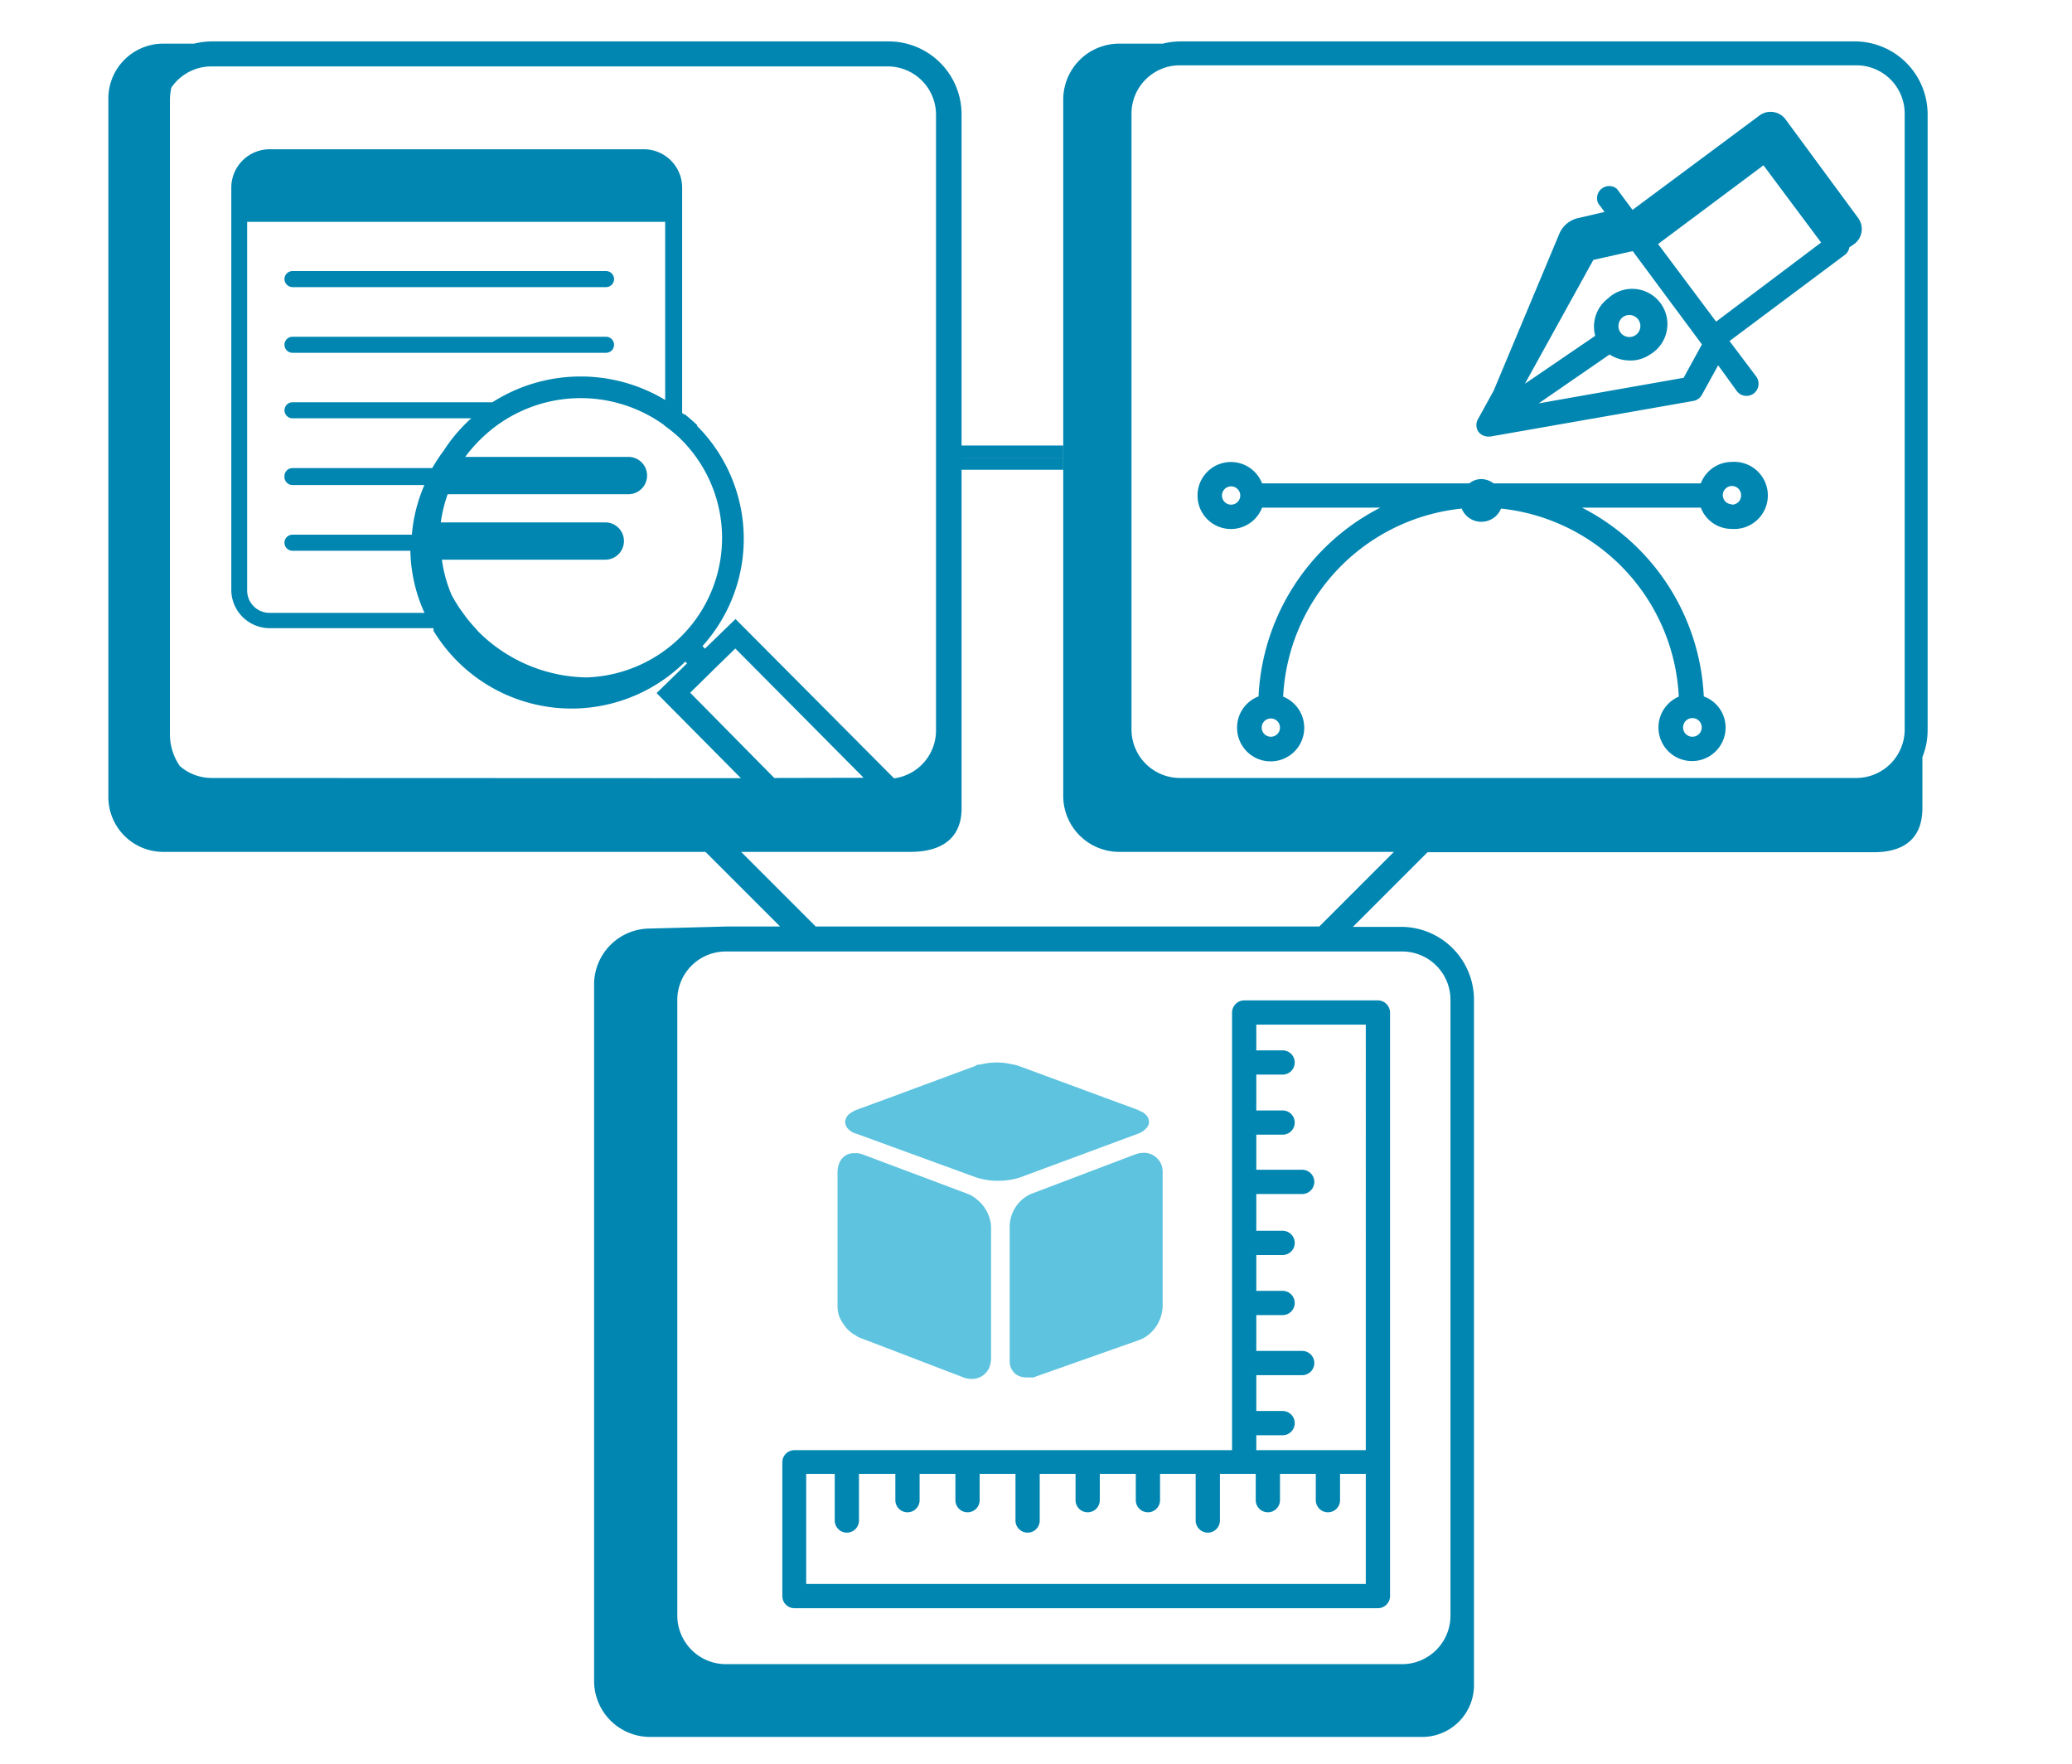
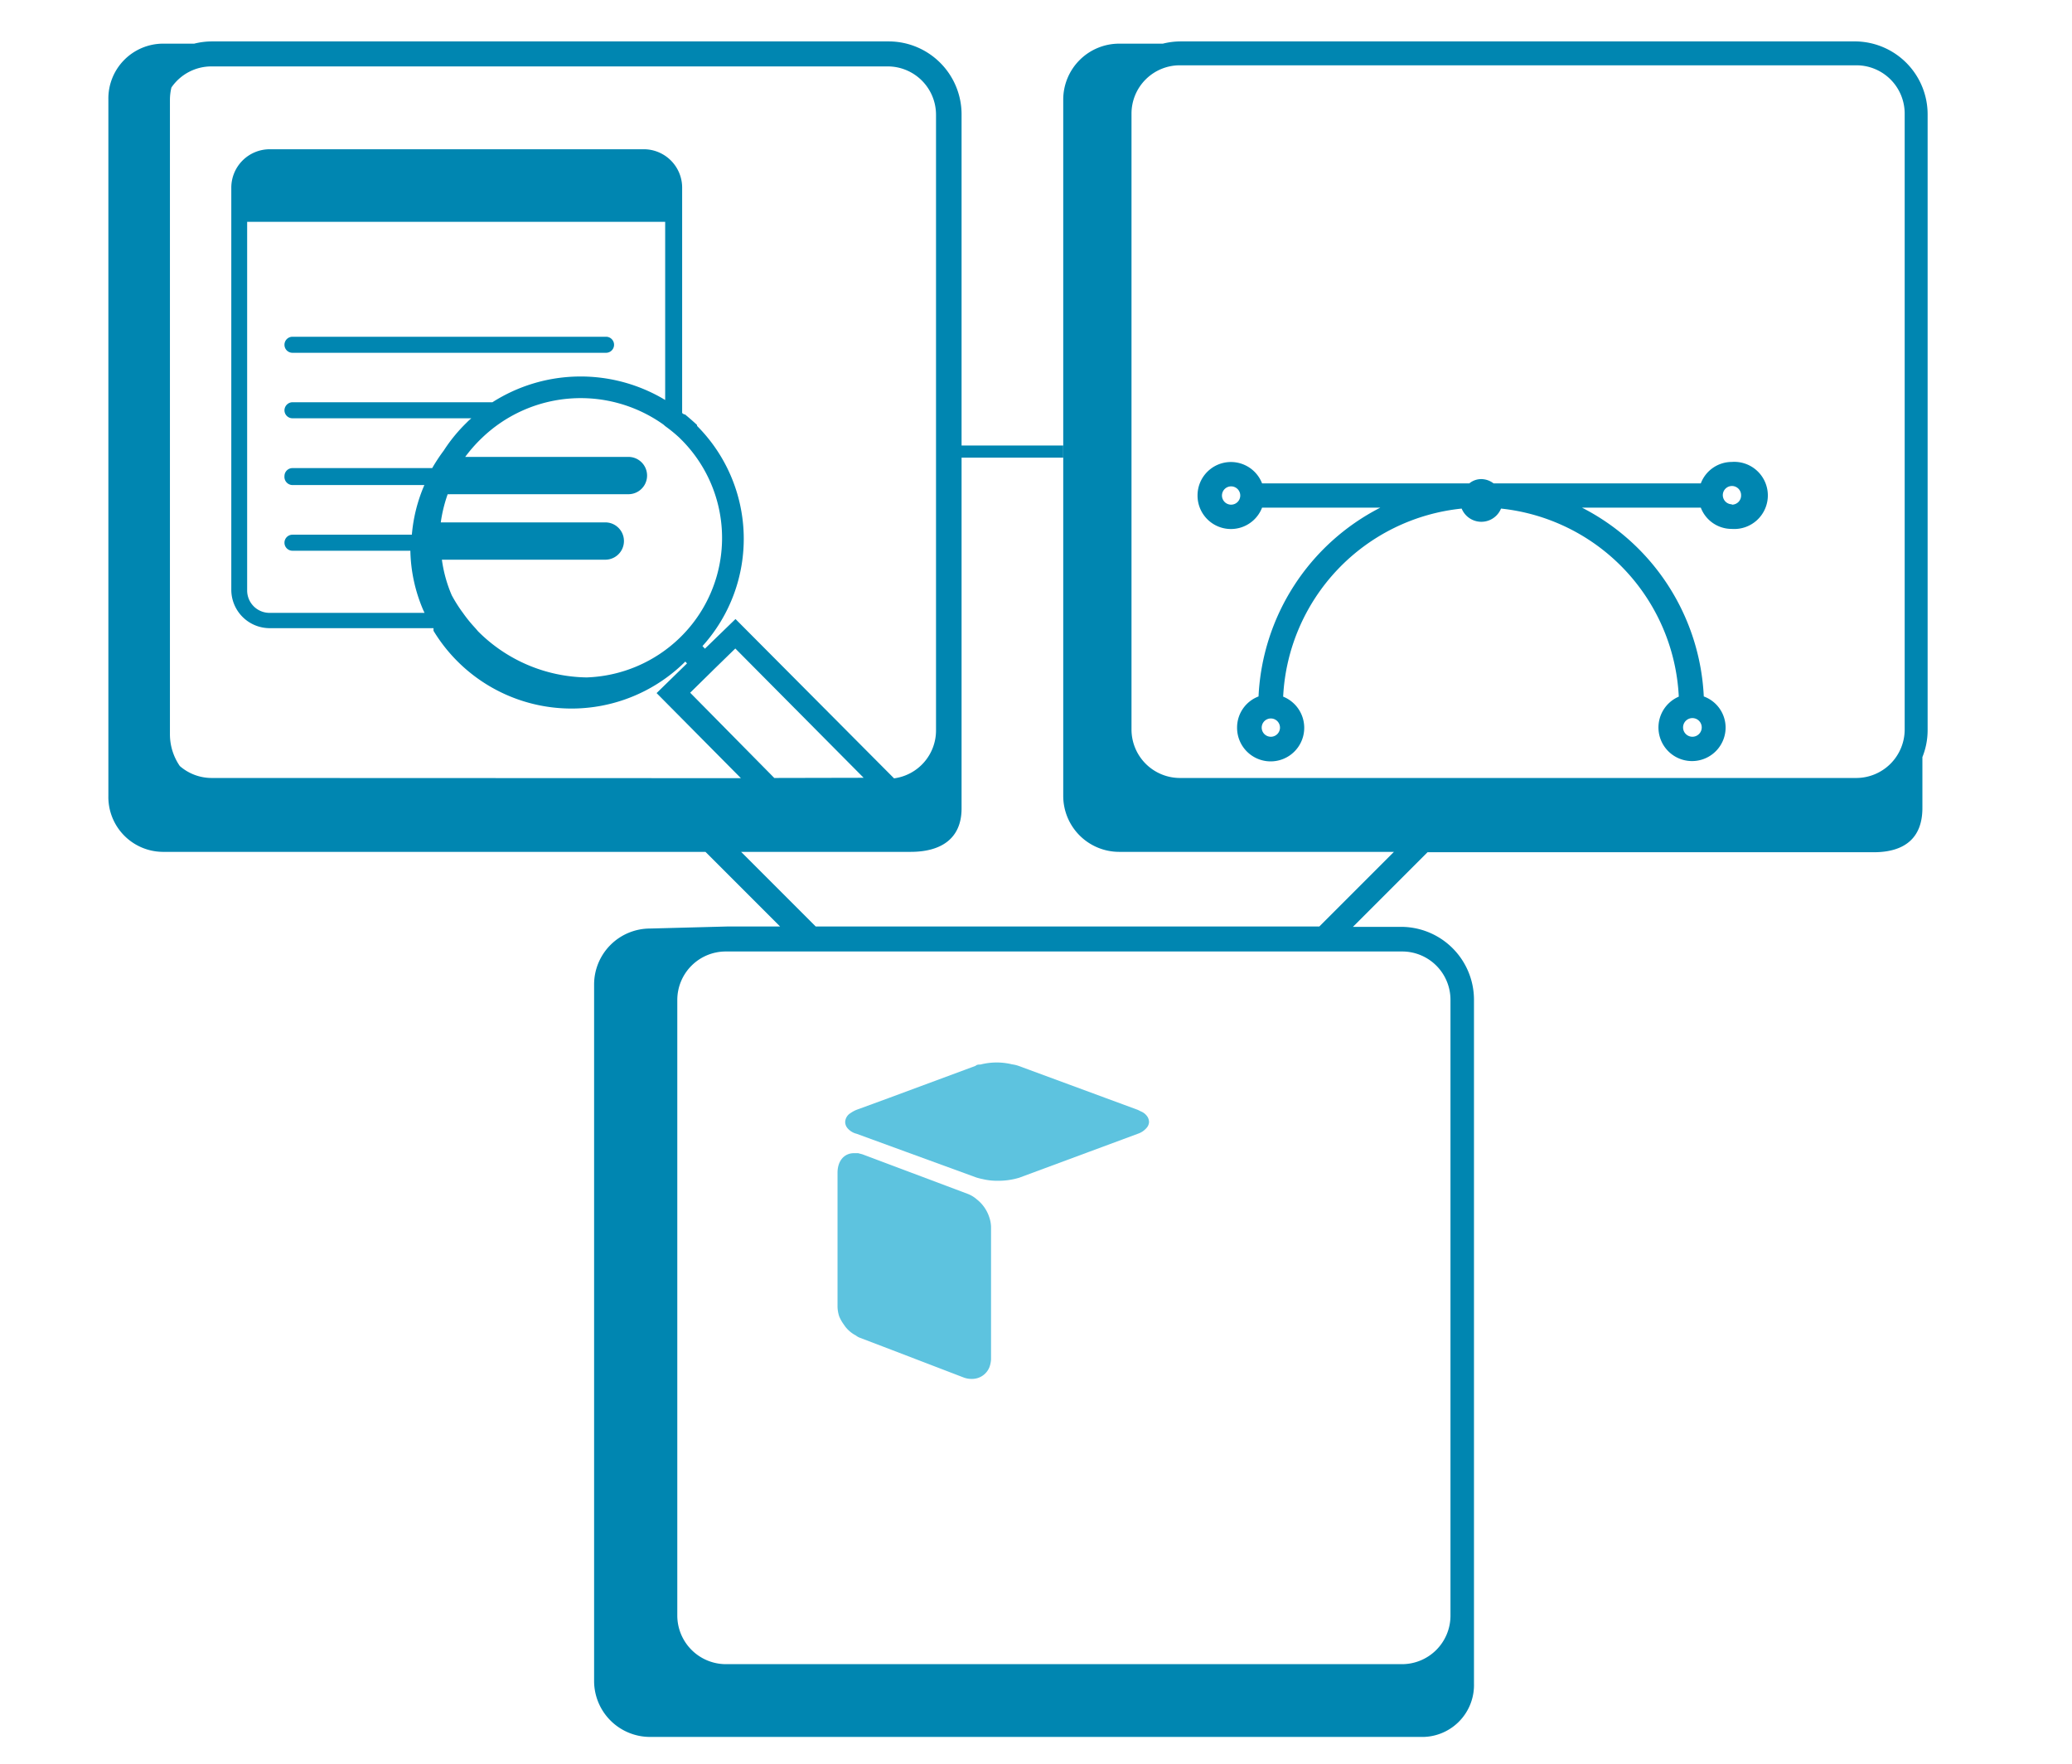
<svg xmlns="http://www.w3.org/2000/svg" id="Warstwa_1" data-name="Warstwa 1" viewBox="0 0 111.08 94.53">
  <defs>
    <style>.cls-1{fill:#0086b1;}.cls-2{fill:#5dc3df;}</style>
  </defs>
-   <path class="cls-1" d="M73.87,53.62H66.7a.66.66,0,0,0-.65.65V77.73H42.59a.65.65,0,0,0-.65.65v7.17a.65.65,0,0,0,.65.65H73.87a.65.65,0,0,0,.65-.65V54.27A.66.66,0,0,0,73.87,53.62ZM73.22,84.9h-30V79h1.53V81.5a.65.65,0,0,0,1.3,0V79H48v1.41a.65.65,0,0,0,1.3,0V79h1.92v1.41a.65.65,0,0,0,1.3,0V79h1.92V81.5a.65.65,0,0,0,1.3,0V79h1.92v1.41a.65.65,0,0,0,1.3,0V79h1.93v1.41a.65.65,0,0,0,1.3,0V79H64.1V81.5a.65.65,0,0,0,1.3,0V79h1.92v1.41a.65.65,0,0,0,1.3,0V79h1.92v1.41a.65.65,0,1,0,1.3,0V79h1.38Zm0-7.17H67.35v-.8h1.41a.65.65,0,1,0,0-1.3H67.35V73.71h2.46a.65.65,0,1,0,0-1.3H67.35V70.49h1.41a.65.65,0,1,0,0-1.3H67.35V67.27h1.41a.65.65,0,1,0,0-1.3H67.35V64h2.46a.65.65,0,0,0,0-1.3H67.35V60.82h1.41a.65.65,0,1,0,0-1.3H67.35V57.6h1.41a.65.65,0,1,0,0-1.3H67.35V54.92h5.87Z" />
  <path class="cls-2" d="M45.24,71a1.68,1.68,0,0,0,.64.58.87.87,0,0,0,.18.11l1.73.66,3.86,1.48a1.19,1.19,0,0,0,.45.08,1,1,0,0,0,.94-.62,1.43,1.43,0,0,0,.09-.43V65.78a1.72,1.72,0,0,0-.1-.55,2,2,0,0,0-.66-.94A1.63,1.63,0,0,0,51.9,64l-5.67-2.13L46,61.81l-.21,0c-.54,0-.89.42-.89,1.05V70a1.77,1.77,0,0,0,.09.56A2.17,2.17,0,0,0,45.24,71Z" />
-   <path class="cls-2" d="M61.08,61.81l-.23.07L55.26,64a1.94,1.94,0,0,0-1.13,1.77V72.9a.89.89,0,0,0,.34.77,1,1,0,0,0,.53.16h.23a.47.47,0,0,0,.17,0h0l2.83-1,2.83-1a1.69,1.69,0,0,0,.49-.27A2.05,2.05,0,0,0,62.33,70V62.84a1,1,0,0,0-.29-.75,1,1,0,0,0-.72-.3Z" />
  <path class="cls-2" d="M45.92,60.77l2.6.95,3.81,1.39a3,3,0,0,0,.35.09,3.32,3.32,0,0,0,.8.09,3.89,3.89,0,0,0,1.15-.16L61,60.77a1.06,1.06,0,0,0,.49-.34.5.5,0,0,0,.11-.3.6.6,0,0,0-.06-.23.75.75,0,0,0-.38-.33L61,59.49l-6.4-2.36a1.69,1.69,0,0,0-.34-.08,3.45,3.45,0,0,0-.81-.1,3.5,3.5,0,0,0-.89.11c-.09,0-.19,0-.26.07l-4.67,1.73-1.72.63a1.72,1.72,0,0,0-.31.17.59.59,0,0,0-.29.47.53.53,0,0,0,.1.31A.92.92,0,0,0,45.92,60.77Z" />
  <rect class="cls-1" x="51.48" y="23.88" width="5.52" height="0.65" />
-   <rect class="cls-1" x="51.48" y="24.53" width="5.52" height="0.65" />
  <path class="cls-1" d="M99.51,2.22H63.26a3.93,3.93,0,0,0-.92.12H60a3,3,0,0,0-3,3V42.66a3,3,0,0,0,3,3H74.73l-4,4s0,0,0,0h-27s0,0,0,0l-4-4h9.09c1.61,0,2.73-.69,2.73-2.33V6.12a3.91,3.91,0,0,0-3.9-3.9H11.33a3.93,3.93,0,0,0-.92.12H8.71a2.94,2.94,0,0,0-2.9,3V42.66a2.94,2.94,0,0,0,2.9,3H37.82l4,4h-2.8l-4.17.11a3,3,0,0,0-3,3V90.1a3,3,0,0,0,3,3h41.3a2.78,2.78,0,0,0,2.87-2.85s0-3.36,0-3.67v-33a3.91,3.91,0,0,0-3.9-3.9H72.53l4-4h23.92c1.62,0,2.61-.73,2.61-2.37l0-2.73a3.85,3.85,0,0,0,.28-1.44v-33A3.91,3.91,0,0,0,99.51,2.22Zm-58,39.48L37,37.13,38.15,36l.09-.09,1.18-1.15,6.88,6.93,0,0Zm-16-8-.09-.1a7.52,7.52,0,0,1-.61-.76l-.06-.08a8.19,8.19,0,0,1-.53-.85A7.27,7.27,0,0,1,23.69,30h8.76a1,1,0,1,0,0-2H23.63A7.7,7.7,0,0,1,24,26.49a.5.5,0,0,0,.13,0h9.56a1,1,0,1,0,0-2H24.94a7.82,7.82,0,0,1,.88-1,7.64,7.64,0,0,1,9.75-.73l.09.08a7.87,7.87,0,0,1,.76.62l.1.1.07.07a7.45,7.45,0,0,1-.14,10.55,7.54,7.54,0,0,1-5,2.13,8.39,8.39,0,0,1-5.82-2.47v0h0ZM15.68,26h7.07a8.46,8.46,0,0,0-.67,2.66h-6.4a.43.43,0,0,0,0,.86H22a8.42,8.42,0,0,0,.69,3.18h0l.07.15H14.45a1.2,1.2,0,0,1-1.2-1.2V11.89H35.66v9.55l-.15-.09h0a8.79,8.79,0,0,0-9.11.21H15.68a.44.44,0,0,0-.43.43.43.43,0,0,0,.43.43h9.59a3,3,0,0,0-.26.24,8.51,8.51,0,0,0-1.22,1.49,9.53,9.53,0,0,0-.62.94H15.68a.43.43,0,0,0-.43.43A.44.44,0,0,0,15.68,26ZM11.33,41.7a2.6,2.6,0,0,1-1.69-.64,3,3,0,0,1-.53-1.71v-34a2.84,2.84,0,0,1,.08-.66,2.6,2.6,0,0,1,2.14-1.13H47.58a2.59,2.59,0,0,1,2.6,2.6v33a2.59,2.59,0,0,1-2.25,2.56l-8.5-8.54-1.64,1.59-.13-.14a8.57,8.57,0,0,0-.29-11.8l0-.05c-.19-.18-.41-.37-.65-.57h0l-.05,0-.1-.07V10.09A2.06,2.06,0,0,0,34.46,8h-20a2.06,2.06,0,0,0-2.06,2.06V31.61a2.06,2.06,0,0,0,2.06,2.06h8.78l0,.07h0l0,.07h0a8.65,8.65,0,0,0,13.5,1.65l0,0,.09.1-1.63,1.59,4.52,4.56,0,0ZM75.17,51a2.59,2.59,0,0,1,2.59,2.6v33a2.6,2.6,0,0,1-2.59,2.6H38.91a2.61,2.61,0,0,1-2.6-2.6v-33a2.6,2.6,0,0,1,2.6-2.6ZM102.11,39.1a2.6,2.6,0,0,1-2.6,2.6H63.26a2.6,2.6,0,0,1-2.6-2.6v-33a2.59,2.59,0,0,1,2.6-2.6H99.51a2.59,2.59,0,0,1,2.6,2.6Z" />
  <path class="cls-1" d="M92.84,24.76a1.78,1.78,0,0,0-1.66,1.15H80.07a1.09,1.09,0,0,0-.65-.23,1,1,0,0,0-.65.23H67.66a1.79,1.79,0,0,0-3.46.65,1.79,1.79,0,0,0,3.46.65H74a12,12,0,0,0-6.53,10.12A1.78,1.78,0,0,0,66.32,39a1.8,1.8,0,1,0,2.47-1.66,10.67,10.67,0,0,1,9.57-10.08,1.14,1.14,0,0,0,2.11,0A10.66,10.66,0,0,1,90,37.34,1.8,1.8,0,1,0,92.51,39a1.78,1.78,0,0,0-1.17-1.67,12,12,0,0,0-6.53-10.12h6.37a1.77,1.77,0,0,0,1.66,1.14,1.8,1.8,0,1,0,0-3.59ZM66,27.05a.49.49,0,1,1,.49-.49A.49.49,0,0,1,66,27.05Zm2.12,12.44a.49.49,0,1,1,.5-.49A.49.49,0,0,1,68.11,39.49Zm22.61-1a.49.49,0,1,1,0,1,.49.49,0,1,1,0-1Zm2.12-11.46a.49.49,0,1,1,.49-.49A.49.49,0,0,1,92.84,27.05Z" />
-   <path class="cls-1" d="M95.71,6.38a1,1,0,0,0-1.37-.2l-6.82,5.07-.84-1.13a.65.65,0,0,0-1,.78l.34.46-1.42.33a1.43,1.43,0,0,0-1,.83l-3.52,8.41-.83,1.51a.64.64,0,0,0,0,.69.65.65,0,0,0,.53.27h.11l10.89-1.91a.65.65,0,0,0,.46-.33l.87-1.58,1,1.38a.64.64,0,0,0,.52.26.65.65,0,0,0,.39-.13.66.66,0,0,0,.13-.91l-1.43-1.9,6.17-4.61a.6.6,0,0,0,.25-.41l.25-.17a1,1,0,0,0,.23-1.4ZM90.26,20.25l-7.77,1.37L86.29,19a2,2,0,0,0,1,.32A1.86,1.86,0,0,0,88.46,19a1.89,1.89,0,1,0-2.26-3h0a1.89,1.89,0,0,0-.68,2l-3.77,2.57,3.67-6.64,2.11-.47,3.71,5ZM87,17a.59.59,0,1,1-.12.83A.6.6,0,0,1,87,17Zm5,.24-3.11-4.16,5.65-4.22L97.63,13Z" />
-   <path class="cls-1" d="M15.68,15.39H32.49a.43.43,0,0,0,.43-.43.43.43,0,0,0-.43-.43H15.68a.43.43,0,0,0-.43.43A.44.44,0,0,0,15.68,15.39Z" />
  <path class="cls-1" d="M15.68,18.91H32.49a.43.43,0,0,0,0-.86H15.68a.43.43,0,1,0,0,.86Z" />
</svg>